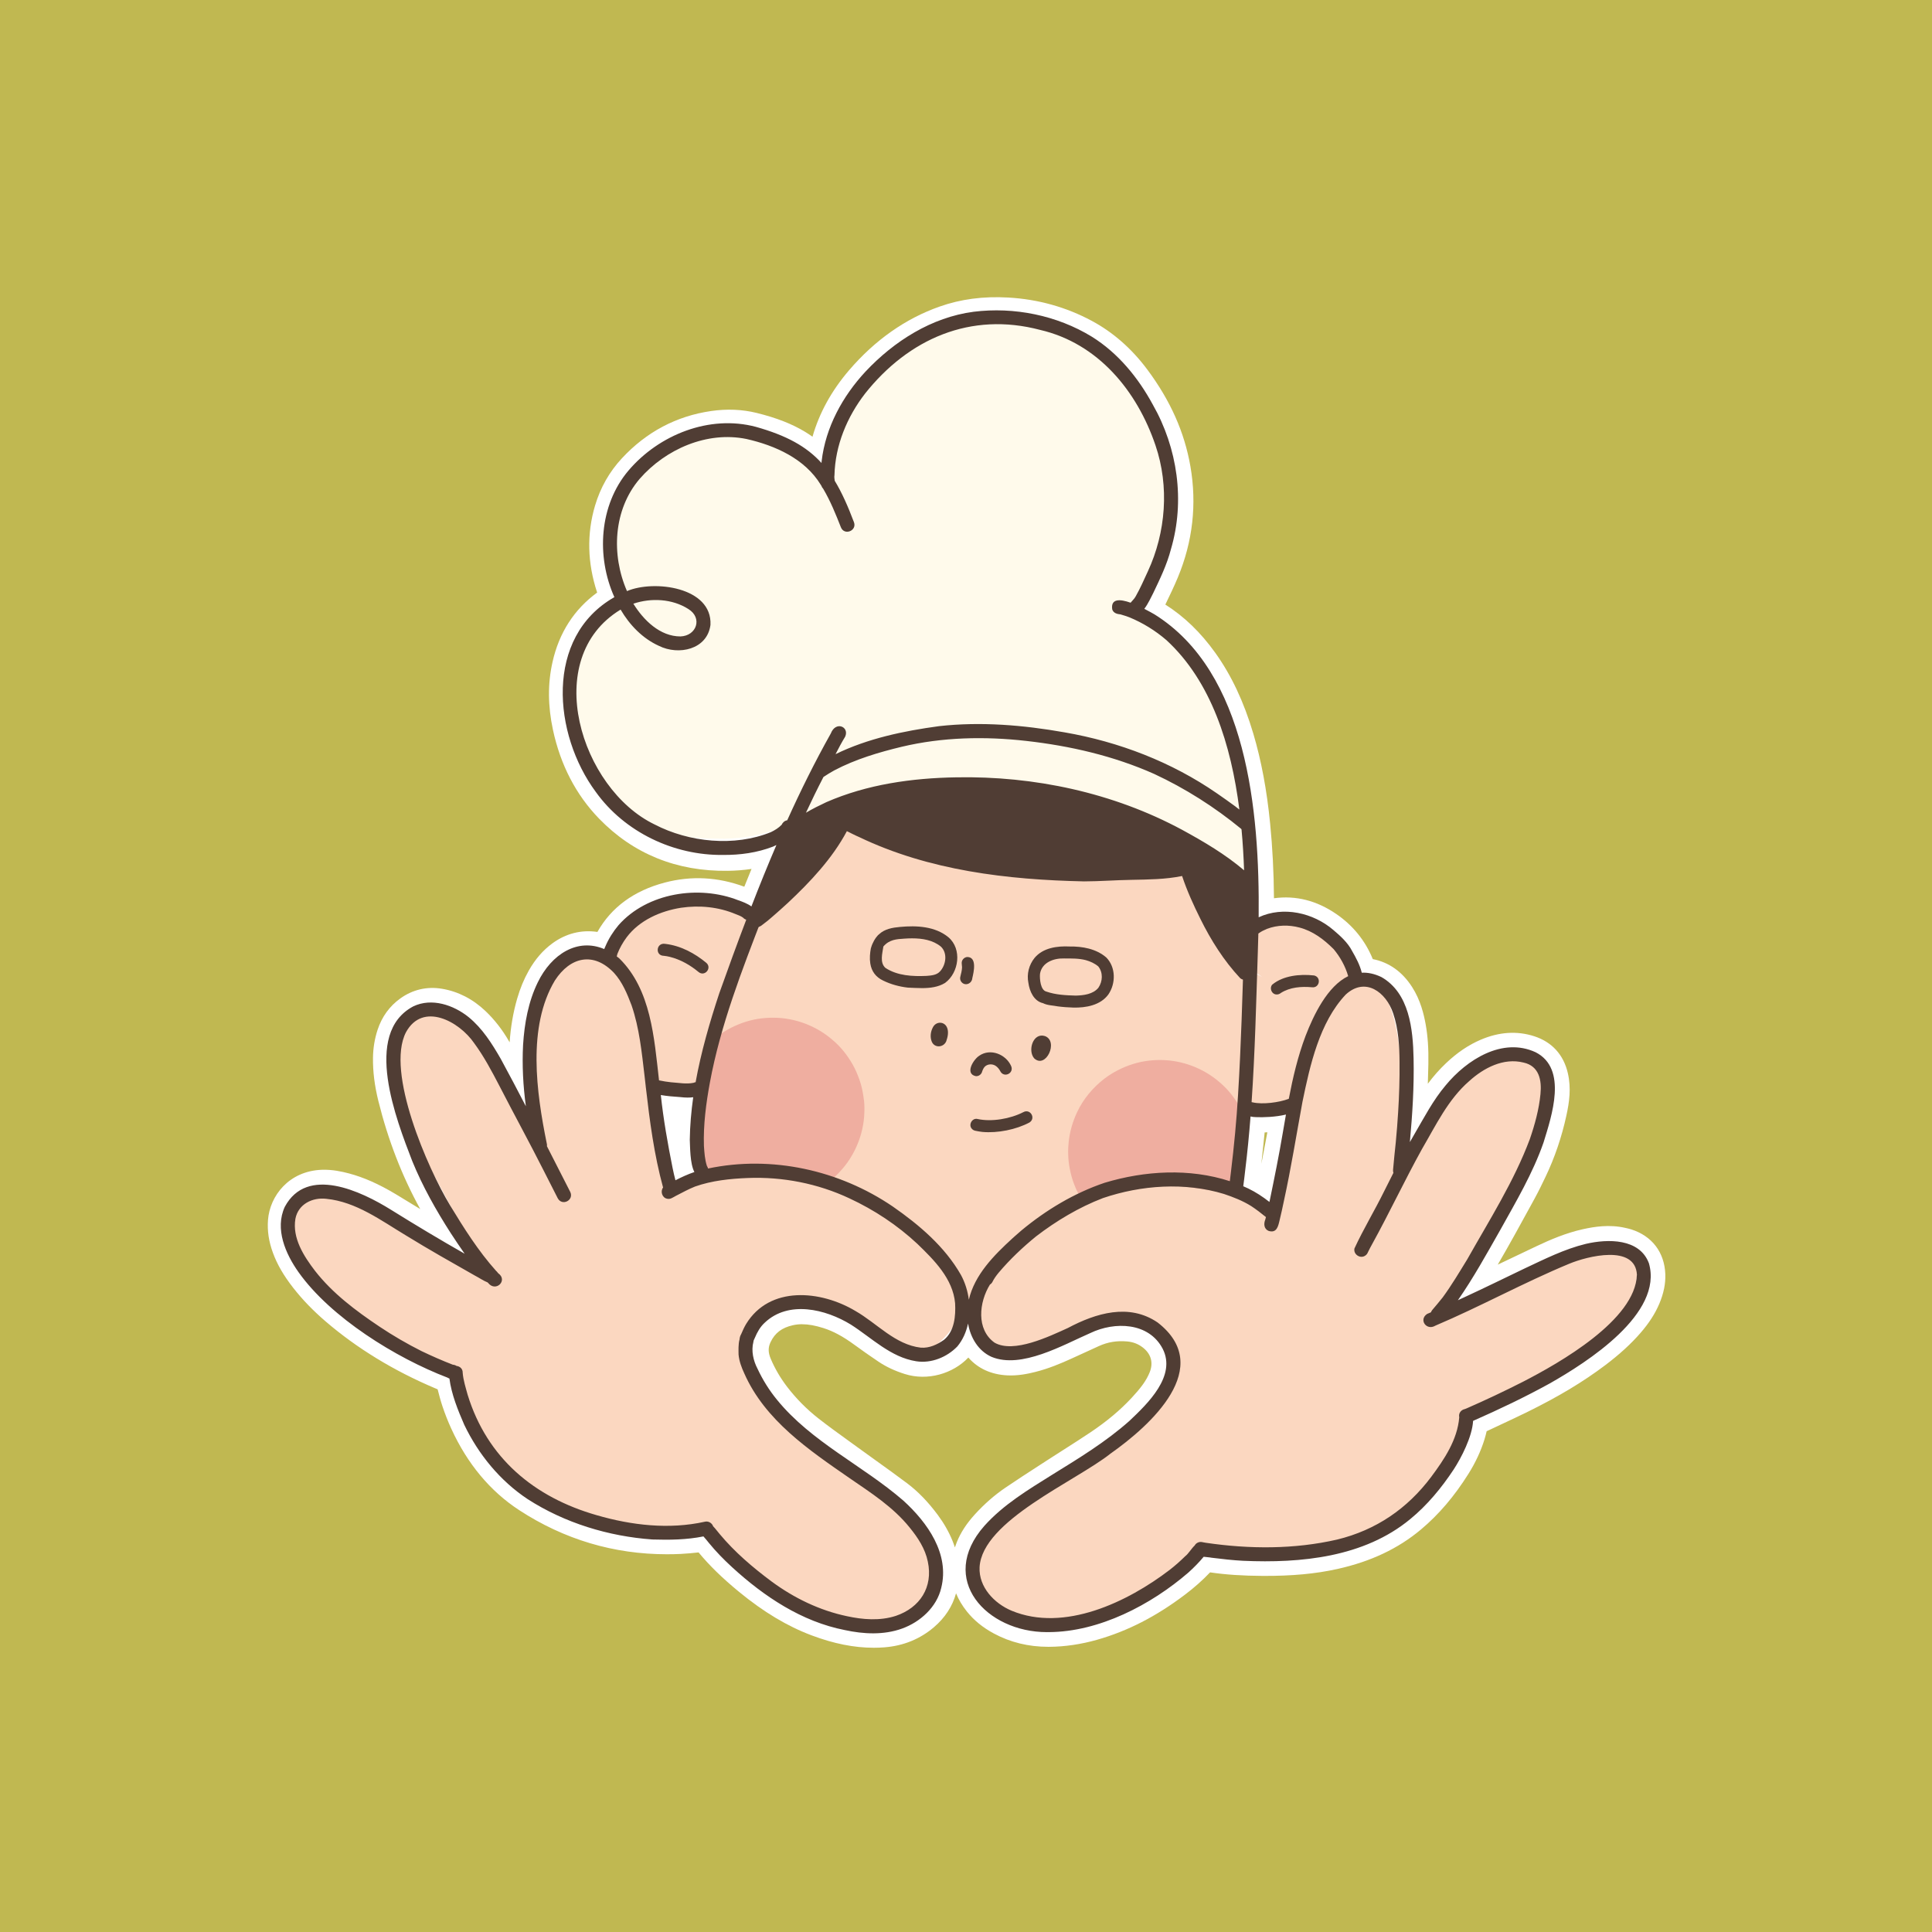
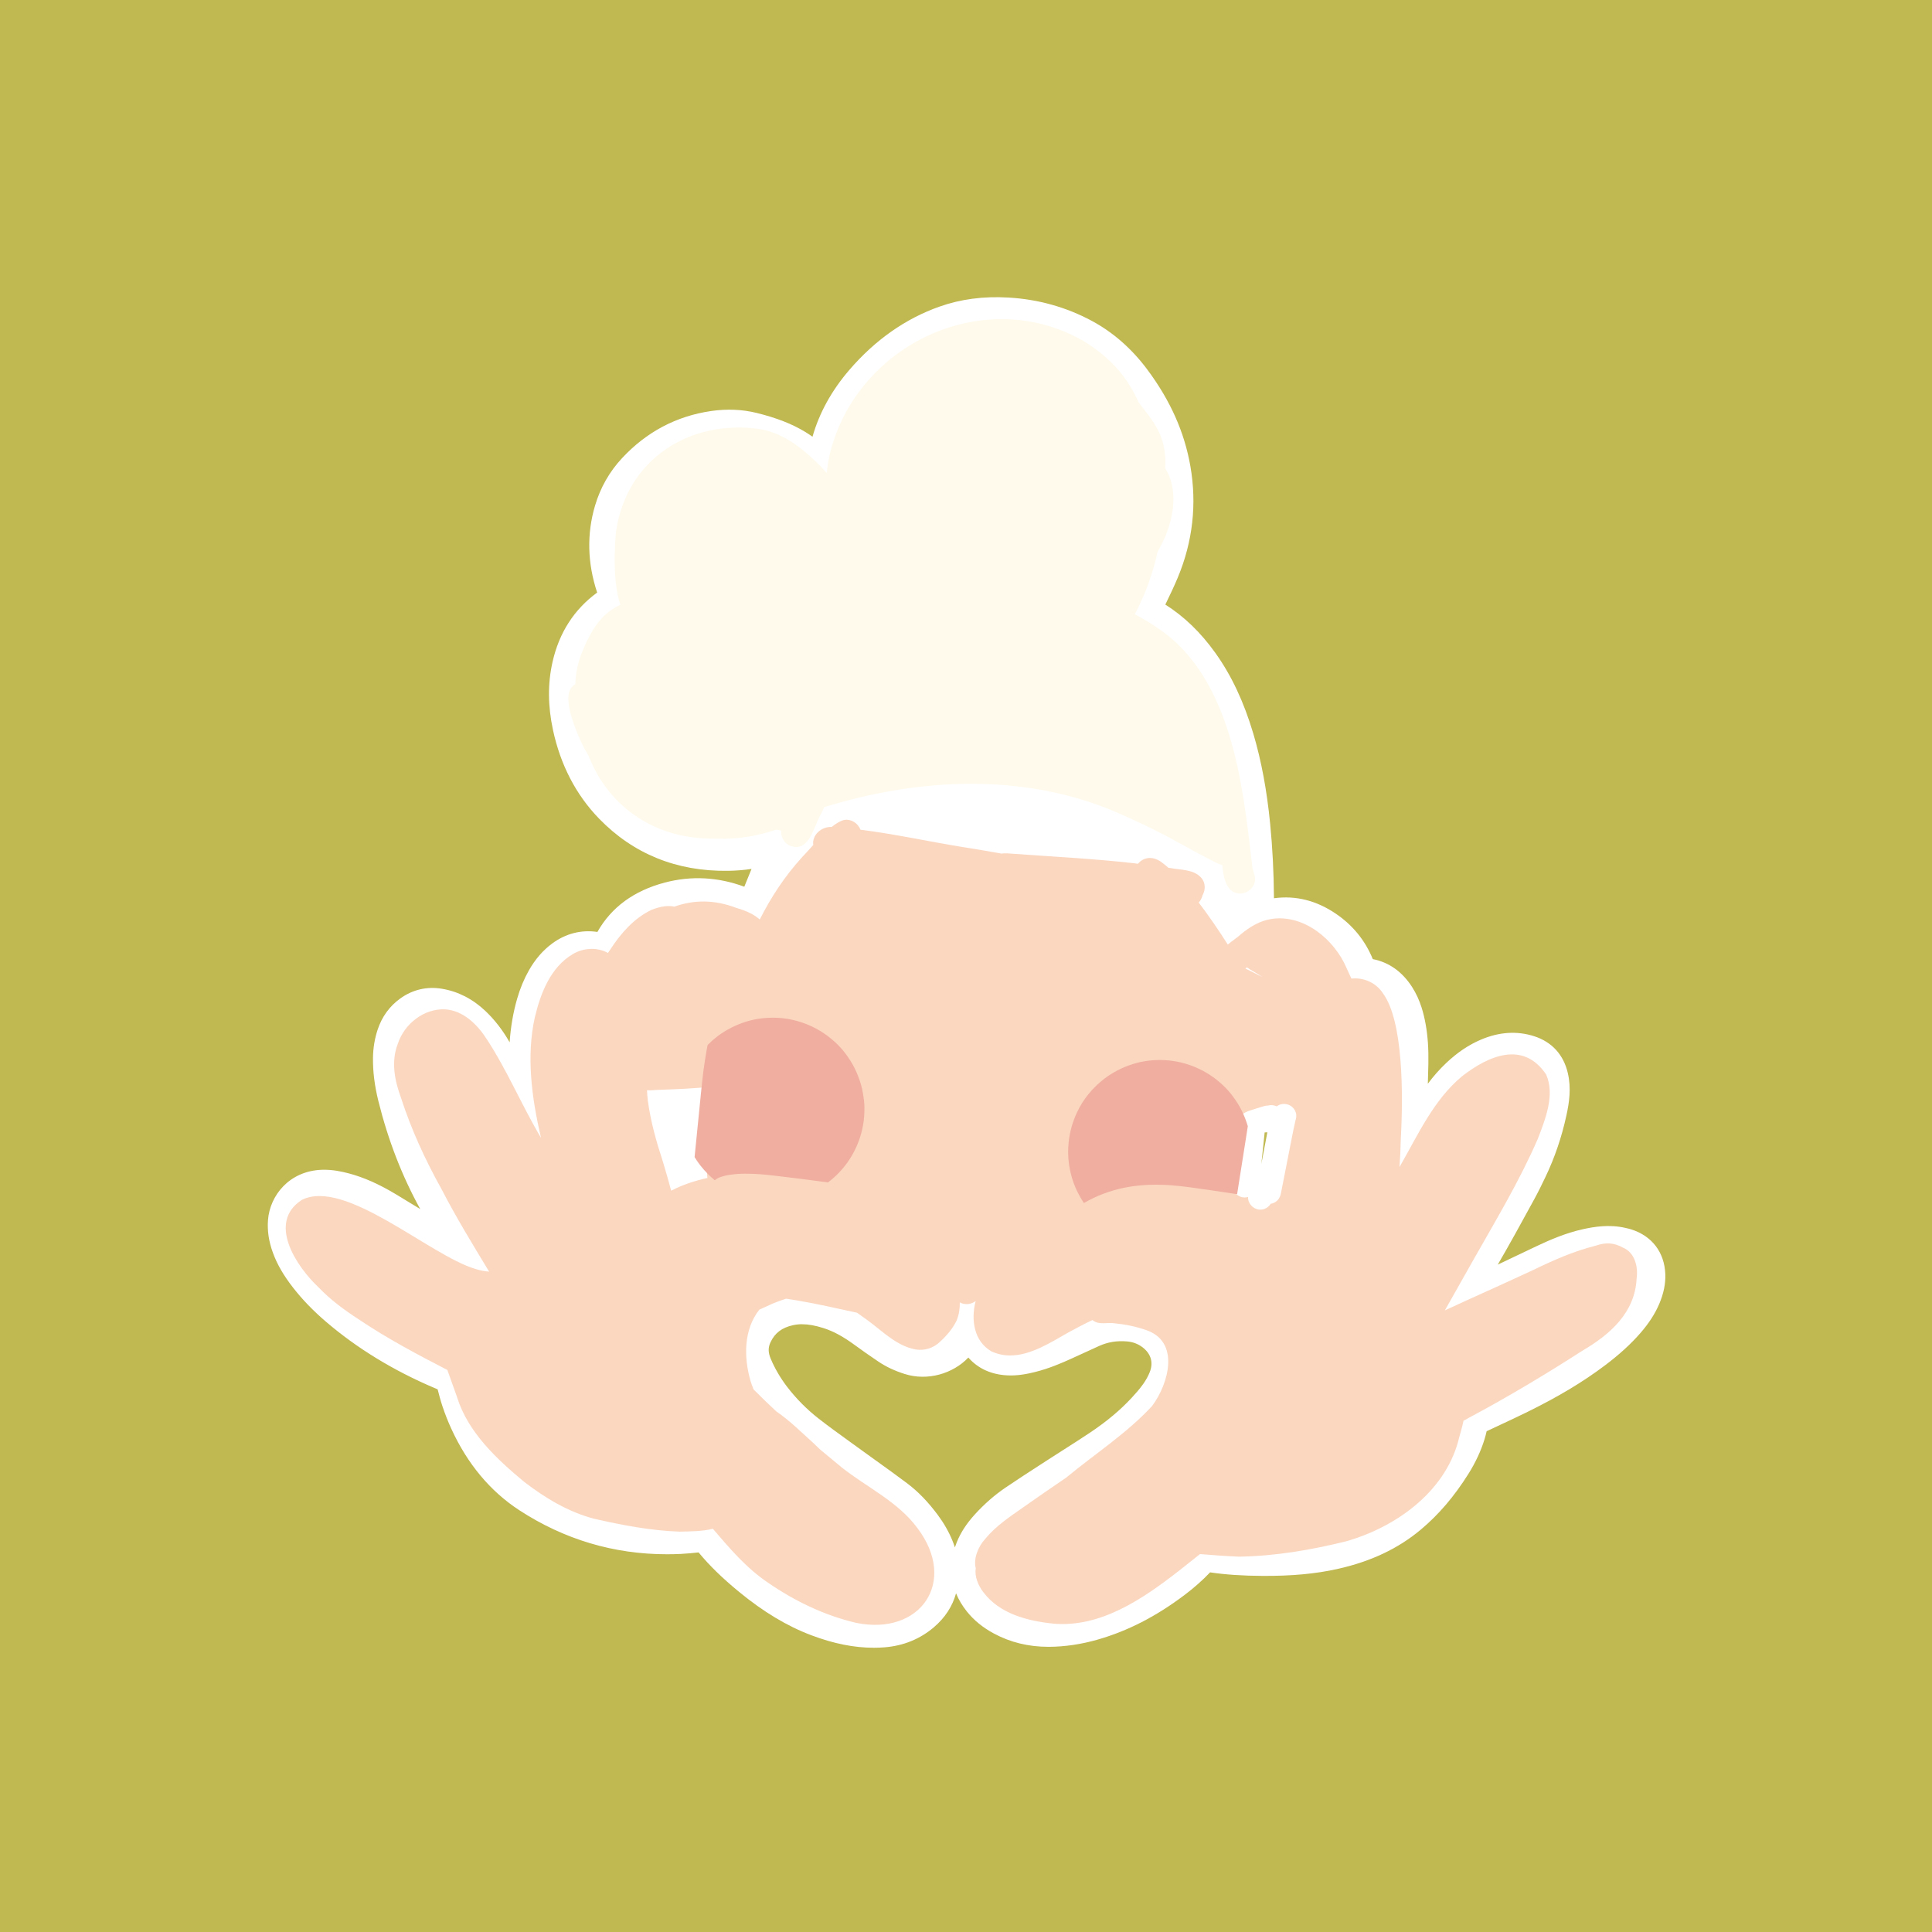
<svg xmlns="http://www.w3.org/2000/svg" id="Layer_1" data-name="Layer 1" viewBox="0 0 1080 1080">
  <defs>
    <style> .cls-1 { fill: none; } .cls-2 { clip-path: url(#clippath-1); } .cls-3 { clip-path: url(#clippath-3); } .cls-4 { clip-path: url(#clippath-4); } .cls-5 { clip-path: url(#clippath-2); } .cls-6 { clip-path: url(#clippath-6); } .cls-7 { clip-path: url(#clippath-5); } .cls-8 { fill: #fbd7c0; } .cls-9 { fill: #fff; } .cls-10 { fill: #503d34; } .cls-11 { fill: #f08e99; } .cls-12 { fill: #fffaeb; } .cls-13 { fill: #efaea0; } .cls-14 { fill: #c0b851; } .cls-15 { clip-path: url(#clippath); } </style>
    <clipPath id="clippath">
      <rect class="cls-1" x="314.41" y="158.9" width="388.34" height="342.47" />
    </clipPath>
    <clipPath id="clippath-1">
      <rect class="cls-1" x="149.05" y="457.53" width="766.88" height="457.07" />
    </clipPath>
    <clipPath id="clippath-2">
      <rect class="cls-1" x="388.15" y="568.51" width="309.51" height="104.17" />
    </clipPath>
    <clipPath id="clippath-3">
-       <rect class="cls-1" x="153.35" y="171.26" width="776.77" height="742.96" />
-     </clipPath>
+       </clipPath>
    <clipPath id="clippath-4">
      <rect class="cls-1" x="418.74" y="439.47" width="282.97" height="110.87" />
    </clipPath>
    <clipPath id="clippath-5">
      <rect class="cls-1" x="365.91" y="517.15" width="373.06" height="116.51" />
    </clipPath>
    <clipPath id="clippath-6">
      <rect class="cls-1" x="153.35" y="171.26" width="776.77" height="742.96" />
    </clipPath>
  </defs>
  <rect class="cls-14" width="1080" height="1080" />
  <g>
    <g>
      <path class="cls-9" d="M459.15,258.32c.45-.6.8-.86.84-1.15,2.45-17.11,9.97-31.87,21.11-44.84,12.83-14.94,28.18-26.43,46.93-33.04,11.4-4.02,23.15-5.27,35.18-4.58,15.28.87,29.69,4.81,43.18,12.05,11.35,6.1,20.64,14.6,28.3,24.87,11.27,15.13,19.27,31.73,22.53,50.49,3.44,19.82,1.17,38.95-6.51,57.43-2.99,7.2-6.58,14.15-10.03,21.5.56.4,1.22,1,1.99,1.42,12.12,6.71,21.83,16.07,29.86,27.25,9.33,13,15.55,27.48,20.08,42.74,4.73,15.93,7.47,32.23,9.1,48.75,1.55,15.77,2.18,31.56,2.11,47.4,0,1.1,0,2.2,0,3.72,1.39-.25,2.41-.34,3.39-.62,12.66-3.58,24.3-1.27,35.04,6.09,7.88,5.4,13.73,12.48,17.36,21.35.56,1.37,1.09,2.75,1.74,4.41.97.18,2.03.41,3.1.57,7.93,1.13,13.65,5.55,17.89,12.11,3.49,5.41,5.24,11.46,6.38,17.74,1.23,6.81,1.52,13.7,1.39,20.58-.21,10.97-.72,21.94-1.13,32.92-.1,2.58-.28,5.15-.43,7.7,1.59.25,1.89-.77,2.32-1.5,2.93-4.97,5.78-9.99,8.76-14.93,4.05-6.72,8.8-12.92,14.51-18.34,5.03-4.79,10.62-8.8,17.01-11.53,7.76-3.31,15.74-4.3,23.95-1.64,7.19,2.32,11.48,7.18,13.19,14.52,1.57,6.74.61,13.35-.81,19.91-2.45,11.31-6.1,22.24-11.12,32.68-1.85,3.86-3.71,7.72-5.76,11.47-10.53,19.27-20.98,38.58-32.91,57.04-.46.71-.8,1.51-1.67,3.19,2.77-1.18,4.6-1.89,6.37-2.73,13.44-6.39,26.84-12.85,40.3-19.2,7.74-3.66,15.64-6.96,24.04-8.83,6.59-1.46,13.21-2.28,19.92-.76.9.21,1.82.38,2.7.66,8.34,2.64,12.88,8.58,13.21,17.34.17,4.55-.96,8.85-2.71,13.01-2.19,5.2-5.39,9.76-9.07,14-5.51,6.37-11.82,11.86-18.52,16.91-13.13,9.9-27.34,18-42.05,25.24-7.01,3.45-14.11,6.7-21.18,10.03-1.68.79-3.38,1.55-5.18,2.37-.67,2.71-1.19,5.44-2.01,8.07-1.89,6.07-4.63,11.78-8,17.15-6.87,10.94-14.94,20.88-24.88,29.22-12.55,10.52-27.14,16.73-42.99,20.27-13.15,2.94-26.5,3.77-39.94,3.69-10.25-.06-20.46-.58-30.59-2.24-.72-.12-1.47-.02-2.43-.02-4.73,5.45-10.12,10.29-15.92,14.66-13.94,10.52-29.04,18.76-45.9,23.56-8.09,2.31-16.36,3.62-24.77,3.67-9.45.06-18.47-1.93-26.85-6.45-4.8-2.59-9.07-5.86-12.49-10.14-7.39-9.26-8.81-19.42-4.4-30.4,1.97-4.9,4.98-9.13,8.52-13.01,4.66-5.11,9.8-9.71,15.51-13.59,7.69-5.23,15.53-10.24,23.34-15.3,8.12-5.26,16.35-10.35,24.38-15.75,8.83-5.93,17.08-12.61,24.33-20.43,2.53-2.72,5-5.54,7.14-8.56,1.81-2.56,3.4-5.36,4.58-8.27,3.65-9,1.05-17.97-6.68-23.85-3.8-2.88-8.11-4.5-12.86-4.93-7-.64-13.73.39-20.14,3.32-5.24,2.4-10.48,4.8-15.73,7.19-5.93,2.7-11.96,5.15-18.29,6.75-4.34,1.1-8.72,1.91-13.24,1.69-9.21-.46-15.86-4.74-19.73-13.19-.69-1.5-1.31-3.03-1.98-4.59-1.62.3-1.5,1.7-1.77,2.53-3.66,11.15-18.2,19.13-31.73,14.86-4.47-1.41-8.71-3.29-12.59-5.89-4.48-3.01-8.9-6.1-13.25-9.29-6.04-4.43-12.41-8.2-19.59-10.48-7.01-2.23-14.13-3.41-21.44-1.78-8.26,1.84-14.55,6.24-18.29,14.1-2.6,5.48-2.29,10.82,0,16.19,2.63,6.19,6.02,11.96,10.11,17.31,5.57,7.29,12,13.77,19.21,19.4,7.33,5.72,14.94,11.08,22.47,16.56,9.03,6.57,18.18,12.97,27.1,19.68,5.97,4.5,11.01,10,15.48,16.02,2.9,3.9,5.34,8.08,7.17,12.58,2.96,7.26,3.74,14.75,2.06,22.44-1.45,6.61-4.99,11.98-10.09,16.33-6.58,5.62-14.29,8.6-22.88,9.29-12.88,1.03-25.18-1.69-37.14-6.18-14.09-5.29-26.54-13.39-38.11-22.89-8.22-6.75-15.97-13.97-22.64-22.3-.57-.72-1.25-1.36-1.91-2.07-4.66.42-9.27,1.01-13.89,1.23-30.9,1.45-59.42-6.27-85.26-23.13-15.82-10.32-27.05-24.84-34.9-41.96-1.78-3.88-3.35-7.88-4.7-11.94-1.34-4.04-2.29-8.22-3.52-12.73-1.61-.68-3.48-1.47-5.35-2.26-21.39-9.06-41.17-20.76-58.84-35.93-6.23-5.35-11.98-11.17-17.04-17.66-4.14-5.31-7.73-10.94-10.06-17.31-1.74-4.77-2.64-9.63-2.24-14.77.75-9.78,8.53-19.86,22.1-20.3,4.33-.14,8.51.67,12.66,1.77,8.53,2.27,16.36,6.13,23.88,10.63,8.47,5.06,16.83,10.29,25.28,15.37,5.24,3.15,10.57,6.17,15.82,9.23,1.29-1.2.18-1.87-.2-2.48-3.86-6.15-7.92-12.17-11.65-18.39-12.16-20.26-20.71-42-26.39-64.9-1.8-7.24-2.88-14.6-2.78-22.1.06-4.5.75-8.9,2.15-13.17,1.8-5.45,4.95-9.97,9.65-13.35,5.1-3.66,10.76-4.96,16.93-3.94,7.77,1.29,14.36,4.93,20.03,10.33,4.62,4.4,8.45,9.45,11.61,14.95,4.45,7.74,8.64,15.63,12.95,23.45.88,1.59,1.77,3.18,2.64,4.75,1.58-.47,1.1-1.55,1.06-2.34-.3-5.76-.86-11.52-.95-17.28-.18-11.59.93-23.05,4.17-34.23,1.4-4.84,3.25-9.51,5.73-13.9,2.78-4.91,6.27-9.23,10.85-12.6,6.55-4.81,13.77-6.27,21.67-4.34.88.21,1.76.43,2.82.68.57-.91,1.12-1.64,1.5-2.44,6.98-14.47,18.96-22.59,34.05-26.56,14.14-3.72,28.03-2.57,41.57,2.94,1.54.63,3.1,1.23,4.66,1.82.15.06.35-.02.86-.06,4.25-10.48,8.56-21.1,13.05-32.16-1.06.07-1.58,0-2.01.15-8.15,2.92-16.58,4.13-25.2,4.24-25.67.34-47.87-8.13-65.81-26.64-12.35-12.74-19.87-28.21-23.57-45.51-2.45-11.41-2.85-22.85-.27-34.34,3.38-15.04,11.19-27.01,24.11-35.56.62-.41,1.22-.85,1.83-1.28.15-.11.27-.25.71-.67-.44-1.37-.91-2.91-1.44-4.43-5.19-14.83-6.06-29.81-1.56-44.97,2.58-8.71,6.92-16.44,13.11-23.1,12.21-13.16,27.18-21.27,44.95-23.85,7.39-1.07,14.88-.9,22.2.91,8.7,2.14,17.17,5,24.87,9.67,3.8,2.3,7.22,5.21,10.82,7.85.84.61,1.67,1.23,2.51,1.84ZM709.1,671.06c.52-.47.75-.58.77-.72,2.84-14.79,5.67-29.57,8.45-44.37.12-.62-.23-1.34-.35-1.95-6.36.35-12.4.69-18.62,1.04-1.34,12.81-2.66,25.35-3.97,37.85,4.69,2.78,9.14,5.43,13.72,8.15ZM370.24,612.74c.65,5.08,1.04,9.31,1.76,13.49,1.74,10.05,3.63,20.08,5.51,30.11.19.99.77,1.91,1.25,3.06,2.73-1.13,5.12-2.09,7.49-3.11.66-.28,1.25-.74,2.15-1.29-1.45-4.84-2.13-9.78-1.97-14.77.21-6.49.61-12.97.9-19.46.1-2.16.85-4.34-.07-6.63-5.46-.45-10.78-.89-17.03-1.41Z" />
      <path class="cls-9" d="M488.35,921.1c-10.91,0-22.31-2.28-34.67-6.93-13.57-5.1-26.81-13.03-40.48-24.26-9.38-7.7-16.63-14.76-22.68-22.09h-.1c-3.22.34-6.55.68-9.94.84-2.57.12-5.12.18-7.66.18-29.73,0-57.48-8.28-82.59-24.66-16.18-10.56-28.95-25.86-37.94-45.49-1.88-4.11-3.58-8.41-5.03-12.79-1.02-3.06-1.82-6.17-2.6-9.17l-.02-.09-1.56-.66c-23.04-9.76-43.58-22.3-61.03-37.28-7.07-6.07-13.01-12.23-18.19-18.86-5.34-6.84-8.94-13.06-11.32-19.59-2.3-6.28-3.19-12.27-2.73-18.29,1.03-13.48,11.74-27.44,30.2-28.05,5.82-.19,11.12,1,15.09,2.05,8.27,2.2,16.54,5.86,26.03,11.53,4.61,2.76,9.25,5.6,13.74,8.35.01,0,.03.02.04.03-10.14-18.35-17.99-38.6-23.38-60.32-2.14-8.62-3.13-16.54-3.03-24.22.07-5.44.94-10.72,2.58-15.69,2.41-7.3,6.69-13.2,12.73-17.53,6.85-4.92,14.87-6.79,23.2-5.4,9.08,1.51,17.3,5.73,24.44,12.53,5.02,4.79,9.43,10.45,13.1,16.84.11.2.22.39.34.58.59-8.66,1.98-16.72,4.2-24.39,1.69-5.82,3.81-10.95,6.49-15.69,3.61-6.38,7.92-11.37,13.19-15.23,7.55-5.54,16.19-7.72,25.19-6.4,7.77-13.78,20.44-23.06,37.69-27.6,14.81-3.9,29.74-3.11,44.42,2.33l4.04-9.95c-4.23.65-8.64,1-13.29,1.06-28.59.38-52.8-9.44-71.95-29.19-12.88-13.29-21.55-29.98-25.76-49.59-2.88-13.46-2.97-25.87-.25-37.94,3.68-16.35,12.06-29.4,24.95-38.83-5.46-16.48-5.86-32.83-1.17-48.62,2.97-10,8.01-18.89,15-26.42,13.67-14.73,30.46-23.63,49.89-26.44,8.82-1.28,17.37-.92,25.42,1.06,11.1,2.74,19.75,6.12,27.21,10.64,1.41.85,2.74,1.76,4.03,2.68,3.78-13.29,10.66-25.78,20.53-37.27,14.45-16.82,31.44-28.76,50.5-35.49,11.89-4.19,24.46-5.85,38.45-5.05,16.64.95,32.34,5.34,46.67,13.04,11.91,6.4,22.35,15.57,31.05,27.26,12.88,17.3,20.75,34.98,24.06,54.07,3.67,21.15,1.31,42.04-7.03,62.09-2.14,5.14-4.58,10.19-6.94,15.07-.02.03-.03.07-.05.1,10.58,6.71,19.74,15.55,27.87,26.89,9.04,12.61,16.01,27.41,21.31,45.25,4.48,15.09,7.56,31.55,9.41,50.32,1.33,13.45,2.03,27.16,2.14,41.71,12.17-1.67,23.84,1.27,34.8,8.78,9.32,6.39,16.18,14.83,20.38,25.09.02.05.04.1.06.15,9.05,1.78,16.43,7,21.95,15.56,4.76,7.37,6.61,15.4,7.59,20.79,1.2,6.64,1.69,13.7,1.53,22.24-.07,3.69-.17,7.39-.3,11.08,3.14-4.21,6.5-8.01,10.15-11.48,6.22-5.91,12.6-10.22,19.5-13.16,10.22-4.36,20.25-5,29.83-1.91,9.9,3.2,16.39,10.32,18.78,20.61,1.97,8.47.79,16.34-.78,23.59-2.63,12.15-6.59,23.77-11.76,34.54-1.88,3.91-3.81,7.93-5.96,11.86l-1.74,3.19c-6.11,11.18-12.35,22.6-18.93,33.88,7.18-3.43,14.55-6.95,21.82-10.38,7.32-3.46,16.11-7.28,25.81-9.43,6.33-1.4,14.74-2.76,23.59-.75l.52.12c.84.19,1.8.4,2.85.73,11.65,3.69,18.6,12.81,19.07,25.02.2,5.31-.9,10.74-3.37,16.59-2.31,5.46-5.72,10.77-10.45,16.23-5.33,6.16-11.81,12.08-19.82,18.12-12.26,9.25-26.05,17.53-43.4,26.07-5.06,2.49-10.22,4.9-15.21,7.23-2.03.95-4.06,1.9-6.09,2.86-.51.24-1.01.47-1.53.71-.35,1.51-.74,3.05-1.23,4.64-2.02,6.48-5.02,12.92-8.91,19.12-7.92,12.62-16.62,22.82-26.6,31.19-12.72,10.67-27.95,17.87-46.55,22.03-12.3,2.75-25.59,3.97-41.81,3.9-11.33-.06-20.79-.69-29.51-1.98-4.18,4.42-8.9,8.6-14.33,12.69-15.85,11.96-31.76,20.12-48.66,24.94-9.1,2.6-18.19,3.94-27.02,3.99-.15,0-.3,0-.44,0-11.04,0-21.28-2.51-30.44-7.46-6.21-3.35-11.13-7.37-15.06-12.29-2.59-3.25-4.61-6.64-6.05-10.15-2.02,7.29-6.16,13.64-12.34,18.92-7.77,6.64-17.08,10.43-27.66,11.27-2.01.16-4.04.24-6.09.24ZM397.33,850.32l2.8,3.03c.18.19.35.37.53.55.51.53,1.15,1.19,1.78,1.98,5.53,6.92,12.33,13.61,21.41,21.06,12.23,10.04,23.92,17.08,35.74,21.52,12.49,4.69,23.14,6.49,33.52,5.67,7.08-.56,13-2.95,18.09-7.3,3.95-3.37,6.35-7.21,7.34-11.74,1.29-5.89.76-11.61-1.63-17.48-1.48-3.64-3.54-7.25-6.14-10.74-4.45-6-8.96-10.68-13.78-14.31-5.7-4.29-11.63-8.54-17.36-12.66-3.16-2.27-6.42-4.61-9.63-6.94-1.82-1.32-3.64-2.64-5.46-3.95-5.68-4.1-11.55-8.34-17.23-12.77-7.77-6.07-14.74-13.1-20.71-20.92-4.54-5.94-8.29-12.37-11.16-19.12-3.39-7.97-3.34-15.73.15-23.07,4.7-9.9,12.79-16.19,24.05-18.69,10.31-2.3,19.66.03,25.8,1.98,7.26,2.31,14.26,6.03,22.01,11.71,4.18,3.06,8.54,6.12,12.97,9.09,2.96,1.99,6.38,3.58,10.44,4.86,9.12,2.88,18.75-2.55,21.14-9.2,1.35-6.47,6.26-8.05,8.31-8.43l6.59-1.22,2.65,6.16c.22.51.43,1.02.65,1.52.43,1.02.83,1.98,1.25,2.89,2.51,5.5,6.26,7.98,12.51,8.29,3.7.19,7.52-.62,10.76-1.44,6.18-1.56,12-4.03,16.87-6.25,3.49-1.59,6.98-3.18,10.47-4.78l5.25-2.4c7.59-3.47,15.8-4.83,24.4-4.04,6.39.59,12.17,2.81,17.17,6.61,10.86,8.25,14.45,21.16,9.38,33.68-1.38,3.4-3.23,6.75-5.5,9.97-2.55,3.6-5.39,6.78-7.84,9.42-7.22,7.78-15.66,14.88-25.8,21.69-5.17,3.47-10.47,6.85-15.6,10.12-2.92,1.86-5.95,3.79-8.89,5.7-1.5.97-3.01,1.95-4.51,2.92-6.17,3.99-12.54,8.11-18.67,12.28-4.89,3.33-9.61,7.47-14.03,12.31-3.27,3.58-5.53,7.01-6.93,10.48-3.3,8.2-2.29,15.2,3.17,22.03,2.49,3.12,5.74,5.74,9.92,8,6.78,3.66,14.13,5.45,22.45,5.45.12,0,.24,0,.36,0,7.31-.04,14.89-1.17,22.52-3.35,14.87-4.24,28.98-11.5,43.15-22.19,5.76-4.35,10.55-8.75,14.63-13.46l2.51-2.9h3.83c.21,0,.4,0,.58-.02.8-.03,1.89-.07,3.2.14,8.5,1.39,17.81,2.07,29.29,2.13,14.93.07,27.02-1.03,38.06-3.49,15.91-3.55,28.81-9.61,39.42-18.51,8.61-7.22,16.19-16.14,23.16-27.25,3.12-4.98,5.51-10.09,7.1-15.19.47-1.51.85-3.16,1.25-4.91.2-.89.41-1.78.63-2.67l.97-3.94,3.69-1.69c.59-.27,1.16-.53,1.73-.79,1.15-.52,2.26-1.02,3.36-1.54,2.05-.97,4.1-1.92,6.15-2.88,4.91-2.3,10-4.67,14.91-7.09,16.38-8.06,29.31-15.82,40.71-24.41,7.15-5.39,12.63-10.38,17.23-15.7,3.61-4.17,6.05-7.91,7.68-11.78,1.51-3.59,2.17-6.58,2.06-9.42-.2-5.2-2.4-8.09-7.36-9.66-.33-.11-.85-.22-1.4-.34l-.63-.14c-4.43-1.01-9.28-.78-16.24.77-8.08,1.79-15.79,5.16-22.28,8.22-8.17,3.86-16.47,7.82-24.49,11.66-5.26,2.51-10.52,5.03-15.78,7.53-1.35.64-2.67,1.19-4.2,1.83-.75.31-1.57.65-2.49,1.05l-21.52,9.17,10.78-20.76c.29-.57.52-1.02.71-1.41.41-.83.81-1.62,1.35-2.47,11.1-17.18,21.14-35.56,30.85-53.33l1.74-3.19c1.94-3.55,3.69-7.19,5.54-11.05,4.62-9.62,8.15-19.99,10.5-30.86,1.33-6.16,1.99-11.28.83-16.24-1.07-4.59-3.27-7.04-7.59-8.44-5.69-1.84-11.6-1.39-18.08,1.37-5.03,2.15-9.78,5.38-14.53,9.89-4.88,4.64-9.17,10.07-13.1,16.59-1.75,2.9-3.5,5.91-5.19,8.82-1.16,2-2.32,4-3.5,5.99l-.03.06c-3.25,6.02-8.68,5.86-10.86,5.51l-7.48-1.19.42-7.57c.05-.82.1-1.65.15-2.47.11-1.75.21-3.41.27-5.07.11-2.85.22-5.71.33-8.56.32-7.95.64-16.16.79-24.2.14-7.4-.26-13.41-1.26-18.93-1.16-6.41-2.76-10.94-5.17-14.68-3.22-4.99-7.04-7.64-12.02-8.35-.96-.14-1.84-.31-2.62-.46-.28-.06-.56-.11-.83-.16l-4.58-.85-1.71-4.33c-.22-.55-.42-1.07-.61-1.57-.38-.97-.72-1.85-1.08-2.73-2.98-7.28-7.67-13.04-14.34-17.61-8.94-6.13-18.11-7.75-28.01-4.94-1.14.32-2.17.48-3.09.63-.34.05-.71.11-1.11.18l-9.87,1.77v-11.45c0-.86,0-1.6,0-2.34.08-16.44-.6-31.66-2.07-46.54-1.74-17.69-4.62-33.13-8.79-47.19-4.75-16.02-10.92-29.18-18.85-40.24-7.84-10.93-16.71-19.04-27.1-24.8-1.11-.62-1.98-1.3-2.56-1.74-.1-.08-.2-.16-.29-.22l-5.59-4.08,2.92-6.28c1.11-2.37,2.24-4.7,3.33-6.95,2.36-4.89,4.59-9.5,6.55-14.21,7.1-17.06,9.11-34.82,5.99-52.77-2.85-16.43-9.72-31.78-20.99-46.91-7.22-9.7-15.81-17.27-25.54-22.49-12.16-6.54-25.51-10.26-39.68-11.07-11.72-.67-22.16.68-31.91,4.12-16.48,5.82-30.66,15.82-43.35,30.6-10.79,12.56-17.06,25.82-19.16,40.56-.38,2.64-1.83,4.31-2.37,4.93l-.08.09-4.96,6.63-9.21-6.77c-1.19-.88-2.35-1.77-3.47-2.63-2.32-1.78-4.51-3.47-6.73-4.81-5.97-3.61-13.12-6.38-22.53-8.7-5.94-1.46-12.33-1.72-18.99-.75-15.55,2.26-29,9.4-40,21.25-5.21,5.62-8.99,12.27-11.21,19.78-3.86,13-3.39,26.03,1.44,39.81.41,1.17.78,2.33,1.1,3.35.14.43.27.85.4,1.26l1.64,5.05-3.86,3.65c-.12.12-.21.2-.28.27-.27.27-.69.67-1.3,1.11l-.14.1c-.61.44-1.24.89-1.95,1.36-10.84,7.17-17.56,17.12-20.55,30.4-2.17,9.65-2.08,19.71.29,30.74,3.54,16.49,10.73,30.43,21.39,41.43,16.02,16.53,35.54,24.41,59.67,24.09,8.39-.11,15.74-1.34,22.48-3.75,1.57-.56,2.91-.59,3.71-.6.16,0,.35,0,.58-.02l13.36-.88-20.03,49.37-5.15.42c-.67.09-2.43.34-4.54-.46-1.54-.59-3.18-1.21-4.84-1.89-12.19-4.96-24.05-5.81-36.27-2.6-13.85,3.64-23.22,10.87-28.63,22.08-.5,1.04-1.06,1.89-1.51,2.56-.14.21-.28.43-.43.66l-3.2,5.15-8.73-2.11c-5.47-1.34-10.15-.4-14.71,2.95-3.31,2.43-6.1,5.69-8.51,9.96-2.03,3.59-3.66,7.55-4.98,12.11-2.77,9.56-4.03,19.95-3.84,31.76.05,3.46.29,6.92.54,10.59.14,2.01.28,4.09.39,6.16.84,6.35-3.26,9.91-7.03,11.04l-6.45,1.92-4.12-7.38c-.61-1.09-1.22-2.18-1.82-3.28-1.32-2.4-2.63-4.81-3.95-7.22-2.89-5.31-5.89-10.81-8.93-16.1-2.87-4.99-6.27-9.38-10.13-13.05-4.73-4.51-9.84-7.17-15.62-8.13-3.99-.67-7.38.12-10.66,2.48-3.13,2.25-5.28,5.25-6.58,9.16-1.1,3.34-1.68,6.92-1.73,10.65-.08,6.23.75,12.76,2.54,19.97,5.66,22.85,14.22,43.91,25.44,62.6,2.23,3.71,4.65,7.47,7,11.11,1.43,2.21,2.9,4.5,4.34,6.79,3.95,4.92,2.29,10.39-.96,13.43l-4.56,4.26-5.39-3.14c-1.62-.94-3.25-1.88-4.87-2.82-3.62-2.09-7.37-4.25-11.05-6.47-3.91-2.35-7.86-4.77-11.68-7.11-4.45-2.73-9.05-5.54-13.58-8.25-8.12-4.85-15.02-7.94-21.74-9.72-4.3-1.14-7.36-1.59-10.23-1.5-8.98.29-13.56,6.71-14.01,12.55-.27,3.58.3,7.26,1.76,11.24,1.77,4.83,4.56,9.6,8.79,15.02,4.48,5.74,9.68,11.12,15.89,16.45,16.36,14.05,34.89,25.35,56.64,34.57l9.11,3.85,1.07,3.94c.39,1.43.75,2.84,1.11,4.21.74,2.86,1.44,5.56,2.27,8.08,1.26,3.8,2.73,7.53,4.36,11.09,7.65,16.7,18.37,29.63,31.85,38.43,24.24,15.81,51.25,23.14,80.28,21.77,2.93-.14,5.89-.44,9.02-.76,1.5-.15,3-.31,4.51-.44l4.11-.37ZM448.45,740.24c-1.8,0-3.52.19-5.19.56-6.2,1.38-10.06,4.31-12.53,9.51-1.41,2.98-1.37,5.76.14,9.31,2.32,5.46,5.37,10.68,9.05,15.5,5.1,6.68,11.06,12.69,17.7,17.88,5.43,4.24,11.17,8.38,16.73,12.4,1.84,1.33,3.68,2.66,5.51,3.99,3.16,2.3,6.4,4.63,9.54,6.88,5.81,4.17,11.82,8.48,17.67,12.88,6.13,4.61,11.74,10.41,17.17,17.72,3.43,4.62,6.19,9.47,8.2,14.42.5,1.23.95,2.47,1.35,3.72.32-.98.67-1.95,1.07-2.93,2.16-5.37,5.47-10.45,10.11-15.54,5.3-5.81,11.02-10.81,16.99-14.87,6.3-4.28,12.75-8.46,19-12.5,1.5-.97,2.99-1.94,4.49-2.91,3-1.95,6.05-3.89,9-5.77,5.04-3.21,10.26-6.54,15.27-9.9,9.05-6.08,16.53-12.35,22.85-19.16,2.07-2.24,4.46-4.9,6.45-7.71,1.53-2.16,2.76-4.37,3.65-6.57,2.19-5.42.78-10.4-3.98-14.01-2.49-1.89-5.29-2.96-8.54-3.26-5.73-.53-10.92.32-15.89,2.59l-5.24,2.4c-3.5,1.6-7,3.21-10.51,4.8-5.23,2.38-12.19,5.35-19.71,7.24-4.19,1.06-9.76,2.23-15.71,1.93-9.06-.46-16.44-3.86-21.77-9.96-8.63,9.05-22.78,13.22-35.53,9.2-5.61-1.77-10.43-4.03-14.74-6.93-4.62-3.1-9.17-6.29-13.54-9.49-6.24-4.57-11.7-7.51-17.17-9.25-4.55-1.44-8.39-2.15-11.89-2.15ZM434.76,482.05s0,0-.01,0c0,0,0,0,.01,0ZM710.14,681.44l-23.67-14.06,5.28-50.31,33.05-1.84,1.38,6.98c.28.93.86,2.87.4,5.3-2.8,14.91-5.71,30.11-8.45,44.41-.39,2.06-1.49,3.83-3.26,5.26-.03.02-.07.05-.12.1l-4.59,4.16ZM706.95,633.05l-1.84,17.55c1.11-5.84,2.24-11.74,3.35-17.64l-1.51.08ZM374.26,670.34l-3.23-7.69c-.1-.24-.21-.46-.32-.68-.47-.98-1.12-2.32-1.45-4.07-1.85-9.84-3.76-20.02-5.53-30.23-.53-3.04-.88-6.05-1.26-9.23-.17-1.47-.35-3-.56-4.63l-1.32-10.29,32.5,2.69,1.94,4.77c1.51,3.7,1.07,7.06.81,9.06-.05.42-.11.86-.12,1.11-.11,2.35-.23,4.69-.35,7.04-.21,4.05-.42,8.23-.55,12.31-.13,4,.41,8.07,1.62,12.09l1.86,6.23-5.56,3.36c-.23.14-.43.27-.61.39-.66.43-1.48.96-2.57,1.43-1.76.76-3.52,1.48-5.39,2.24-.72.29-1.45.6-2.22.91l-7.71,3.18ZM379.34,616.65h0,0Z" />
    </g>
    <g>
      <g class="cls-15">
        <path class="cls-12" d="M699.96,483.71c.14,3.44,2.64,6.64,1.21,10.1-1.54,5-8.13,7.42-12.41,4.3-3.93-2.77-4.93-8.72-5.5-14.48-2.84-.91-5.52-2.44-8.15-3.77-6.01-3.16-10.33-5.56-15.97-8.66-12.84-7.09-26.05-13.44-39.6-19.04-48.94-19.46-103.72-17.06-153.56-2.53-1.7.53-3.45.97-5.17,1.47-.62,1.29-1.23,2.59-1.84,3.89-4.16,6.86-6.45,21.99-17.45,17.73-3.81-1.74-5.74-6.29-4.36-10.21-11.71,4.61-24.34,6.8-37.04,6.29-46.68.78-73.22-33.51-75.62-66.82-4.05-12.14-4-25.7.95-37.5,3.37-8.34,7.6-16.74,14.79-22.43,2.06-1.55,4.27-2.87,6.58-3.99-4.43-12.43-3.23-34.05-2.37-41.32,5.94-40.04,41.16-62.47,80.17-56.9,12.44,2.05,22.89,9.84,31.7,18.47,2.08,1.92,4.02,3.97,5.83,6.11.4-3.92,1.03-7.82,1.98-11.65,15.56-60.68,86.21-93.72,141.43-62.23,16.07,9.91,24.84,20.78,31.04,34.57.6.71,1.13,1.42,1.59,2.09,6.2,7.66,11.42,14.79,12.74,24.54.58,3.35.65,6.7.41,10.04,7.34,11.5,4.89,26.84-.26,38.87-1.22,2.72-2.6,5.35-4.04,7.96-1.2,5.61-2.78,11.15-4.73,16.58-2.11,6.3-4.92,12.31-7.95,18.21,4.76,2.45,9.33,5.27,13.72,8.34,20.2,13.68,32,36.14,39,58.94,7.3,23.73,9.98,48.46,12.89,73.02Z" />
        <path class="cls-12" d="M439.17,466.17c-.33-.46-.6-.95-.82-1.44-12.21-3.06-24.56-5.5-36.95-7.67-4.43-.77-7.51-5.09-6.75-9.53.76-4.43,5.09-7.51,9.53-6.75,14.89,2.76,30.05,5.14,44.43,9.95,15.26,6.5,1.19,27.09-9.44,15.44Z" />
        <path class="cls-12" d="M432.53,463.71c-3.96-1.34-8.09-2.1-11.93-3.05l.16.04c.06.01.12.03.18.04-34.98-7.3-53.29-20.63-76.5-47.25,1.76,10.44-13.64,13.56-16.16,3.34-1.04-9.13-5.79-22.46,3.89-28.36,11.19-5.5,18.47,7.76,25.05,14.57,6.93,8.18,14.69,15.55,22.92,22.41,14.64,12.61,34.06,16.86,52.43,21.05,12.87,1.09,12.94,17.97-.05,17.2Z" />
        <path class="cls-12" d="M341.44,439.37c-5.36-1.41-11.32-15.92-14.81-21-3.62-7.19-12.08-26.09-7.69-33.25,3.57-6.09,13.63-4.36,14.99,2.56.2,2.72.46,5.37,1.39,7.96,2.28,8.32,6.09,16,10.68,23.27,2.22,4.82,7.62,9.34,5.8,15.07-1.25,4.25-6.16,6.81-10.35,5.39Z" />
      </g>
      <g class="cls-2">
        <path class="cls-8" d="M907.2,697.41c6.72,2.76,8.59,10.71,7.68,17.29-.91,19.06-14.8,31.25-30.19,40.28-20.62,13.25-41.64,25.86-63.25,37.4-1.11.61-2.23,1.23-3.34,1.84-.78,4.1-2.22,8.22-2.94,11.41-7.89,28.89-35.28,48.19-62.72,55.99-19.56,4.84-39.74,8.27-59.92,8.56-7.25-.31-14.55-.82-21.71-1.44-4.05,3.22-8.1,6.43-12.16,9.64-19.92,15.47-43.28,31.41-69.45,29.28-14.58-1.46-30.39-5.41-39.6-17.73-2.73-3.57-4.92-8.69-4.14-13.24-1.44-5.33,1.42-12.31,5.26-16.41,5.85-7.17,13.67-12.36,21.18-17.62,7.99-5.6,16-11.19,24.09-16.65,16-13.24,33.84-24.71,47.99-40,9.38-12.51,15.91-36.23-3.57-42.59-5.48-1.89-11.15-3.06-16.91-3.63-4.27-.78-9.3,1.16-12.79-1.87-4.52,2.11-8.94,4.46-13.32,6.84-9.85,5.57-21.15,12.95-32.68,12.95-3.46,0-6.95-.66-10.42-2.24-9.74-5.55-11.67-17.42-8.91-28.13-1.63,1.13-3.49,1.78-5.43,1.64-1.26-.03-2.41-.38-3.42-.94.09,3.47-.45,6.89-1.77,10.15-2.17,4.49-5.54,8.43-9.2,11.79-3.63,3.56-8.71,5.22-13.74,4.37-10.65-1.95-18.46-10.2-26.89-16.34-1.94-1.41-3.89-2.81-5.84-4.19-11.06-2.35-22.08-4.96-33.24-6.82-2.12-.35-4.25-.69-6.38-1.03-2.52.78-5.01,1.7-7.45,2.7-2.53,1.12-5.04,2.26-7.55,3.44-8.8,11.19-8.72,26.54-4.97,39.69.52,1.67,1.12,3.32,1.78,4.94.26.26.52.52.79.76,3.89,3.94,7.89,7.77,11.95,11.53,7.51,5.12,14.12,11.77,20.82,17.77,1.21,1.17,2.42,2.33,3.63,3.5,4.07,3.39,8.16,6.77,12.24,10.14,14.17,11.16,31.37,19.05,42.24,33.9,22.47,29.78,1.72,60.13-34.23,52.87-17.73-4.12-34.53-12.22-49.48-22.54-12.03-8.1-21.38-19.13-30.74-30.07-6.01,1.46-12.48,1.47-18.63,1.59-16.17-.54-32.21-3.66-47.95-7.25-14.35-3.8-27.28-11.62-38.96-20.61-15.48-12.88-31.43-27.74-37.53-47.49-1.8-5-3.58-10.01-5.35-15.01-16.99-8.78-33.9-17.74-49.76-28.44-7.95-5.18-15.63-10.84-22.22-17.72-12.36-11.6-28.91-36.26-9.4-48.91,24.23-12.25,71.54,31.03,97.06,38.59,2.49.8,5.05,1.32,7.66,1.49-9.18-15.15-18.43-30.27-26.56-46.02-9.09-16.28-16.92-33.27-22.67-51.03-3.56-9.63-5.7-20.35-1.84-30.23,3.62-11.17,14.59-19.91,26.55-19.33,10.02.68,17.83,8.37,23.01,16.39,11.55,17.51,19.77,37.39,30.54,55.48-5.36-22.67-8.25-45.93-3.5-67.33,3.2-13.51,8.79-28.1,21.33-35.48,5.96-3.5,13.6-3.9,19.56-.59.46-.66.9-1.31,1.32-1.94,5.79-8.92,13.17-17.41,22.9-22.09,5.41-2.19,9.68-2.57,12.89-1.85,10.86-3.88,22.42-4.01,34.74.73,6.09,1.7,10.28,3.98,13.01,6.46,6.22-12.33,13.8-23.93,23.22-34.34,1.8-1.86,4.11-4.51,6.68-7.31-.78-5.58,4.6-10.37,10.31-10.09,2.47-1.97,4.85-3.43,6.97-3.92,4-.68,7.77,1.89,9.12,5.46,19.06,2.38,37.9,6.57,56.85,9.64,7.33,1.14,14.65,2.4,21.97,3.7,2.07-.35,4.3-.03,6.41.1,22.51,1.64,45.07,2.75,67.5,5.28.8.1,1.6.2,2.39.31,2.82-3.42,8.11-4.93,13.72-.46,1.14.84,2.23,1.75,3.29,2.7.38.05.76.1,1.13.16,5.91,1.14,13.16.63,17.38,5.61,2.37,2.85,2.22,6.65.59,9.58-.36,1.49-1.06,2.91-2.14,4.1,5.77,7.57,11.14,15.46,16.25,23.48,2.25-1.99,5.03-3.63,7.09-5.58,5.07-4.23,10.87-7.82,17.52-8.76,18.15-2.64,35.05,11.72,41.73,27.36.85,1.98,1.85,3.98,2.78,6.01,6.71-.75,13.73,2.22,17.61,8.23,11.31,15.32,11.4,56.06,9.96,81.78-.1,5.12-.33,10.24-.71,15.35,10.38-18.09,19.11-37.69,35.13-50.9,14.81-11.46,34.07-19.82,46.84-.87,5.07,11.46-.48,25.1-4.68,36.07-10.28,23.62-23.47,45.47-36.04,67.67-5.33,9.36-10.61,18.75-15.89,28.14,4.11-1.93,8.24-3.83,12.39-5.69,12.3-5.58,24.63-11.1,36.87-16.82,11.32-5.52,22.89-10.62,35.15-13.69,5.4-1.86,10.04-1.74,15.1,1.1ZM724.01,626.82c.66-1.64.87-3.33.29-5.05-.58-1.73-1.85-3.18-3.49-3.98-1.6-.78-3.49-.91-5.18-.35-.67.23-1.34.57-1.95,1.01-1.51-.71-3.27-.89-4.88-.44-.77,0-1.54.12-2.31.35-1.69.5-3.37,1.02-5.04,1.56-.9.29-1.79.58-2.69.87-.43.15-.87.3-1.3.47-.81.31-1.5.68-2.24,1.13-.8.49-1.37,1.24-1.91,1.98-1.34,1.82-1.37,4.21-.59,6.24-.04.24-.06.49-.08.73,0,.02,0,.04,0,.06l-.03.24s0-.09,0-.13c0,.09,0,.18-.01.27-.41,3.81-1,7.6-1.47,11.41-.79,6.08-1.5,12.17-2.11,18.28-.18,1.84.12,3.58,1.23,5.1,1.07,1.46,2.69,2.45,4.48,2.74.35.05.7.08,1.05.08.64,0,1.28-.09,1.9-.27-.18,3.52,2.68,6.68,6.16,7.04.23.02.47.03.7.03,2.43,0,4.56-1.3,5.79-3.27,1.03-.16,2.02-.56,2.88-1.17,1.52-1.08,2.46-2.68,2.8-4.49,1.87-9.75,3.85-19.47,5.73-29.22.01-.06.03-.13.04-.19.08-.38.15-.77.23-1.15-.02.07-.03.14-.05.21.38-1.85.74-3.7,1.11-5.55.01-.05.02-.09.03-.14v-.06c.05-.15.08-.31.11-.46.28-1.34.57-2.68.89-4.01.05-.18.11-.37.18-.54-.09.22-.18.44-.27.66ZM705.66,546.16c-2.69-1.95-5.86-3.44-8.61-5.38-.29.23-.58.45-.87.67,3.48,1.57,6.8,3.41,9.49,4.71ZM396.08,636.24c.36-9.83,1.04-19.36,2.14-28.86-10.28,1.16-20.63,1.52-30.97,1.89-1.83.16-3.74.29-5.57.19.11,1.92.23,3.84.46,5.74,1.6,11.95,4.79,23.04,8.46,34.29,1.67,5.43,3.13,10.77,4.6,16.12,6.38-3.35,13.22-5.58,20.24-7.11-.56-3.76.51-8.08.26-11.76.12-3.85.23-7.66.37-10.49Z" />
      </g>
      <g class="cls-5">
-         <path class="cls-11" d="M395.36,585.31s0,.04-.01.06c0,.05-.02.09-.03.14.01-.07.03-.13.04-.2Z" />
+         <path class="cls-11" d="M395.36,585.31s0,.04-.01.06c0,.05-.02.09-.03.14.01-.07.03-.13.04-.2" />
        <path class="cls-11" d="M391.73,612.32c0,.06-.01.11-.02.17,0-.06.01-.11.02-.17Z" />
        <path class="cls-13" d="M482.96,614.91c.37,3.1.31,6.26.09,9.38-.22,3.05-.78,6.09-1.57,9.04-1.54,5.79-4.1,11.23-7.52,16.15-1.54,2.23-3.3,4.28-5.16,6.25-1.84,1.93-3.86,3.64-5.96,5.25h0c-9.57-1.34-19.16-2.52-28.76-3.64-5.75-.69-11.49-1.28-17.29-1.24-1.5,0-3.02,0-4.51.14-1.65.15-3.27.33-4.91.57-1.42.21-2.84.58-4.2,1.03-.78.26-1.57.56-2.29.97-.48.27-.91.59-1.29.97-1.37-1.12-2.68-2.31-3.92-3.56-1.49-1.51-2.89-3.08-4.05-4.59-.06-.07-.11-.14-.17-.21-.06-.07-.11-.14-.16-.21-.12-.15-.23-.31-.34-.46-.06-.07-.11-.14-.17-.21-.9-1.2-1.73-2.45-2.5-3.73,1.08-11.12,2.22-22.23,3.33-33.36.03-.27.05-.54.08-.81,0,0,0-.02,0-.03h0s0-.04,0-.06c0-.01,0-.02,0-.03,0-.06.01-.11.02-.17.49-4.67.95-9.34,1.54-14,0-.07.02-.13.03-.2.5-3.73,1.11-7.44,1.74-11.16.09-.47.18-.95.27-1.42,0-.02,0-.03,0-.04.01-.05.02-.09.03-.14,0-.02,0-.04.01-.06,0,0,0,0,0-.01,0,0,0-.01,0-.02,0-.03.01-.05.02-.08,0-.05.02-.1.03-.14.07-.32.13-.65.2-.97,1.74-1.75,3.59-3.37,5.55-4.87,4.76-3.59,10.11-6.28,15.79-8.08,5.72-1.81,11.81-2.48,17.79-2.19,5.96.3,11.86,1.7,17.34,4.03,2.78,1.18,5.45,2.61,7.97,4.26,2.5,1.63,4.82,3.51,7.02,5.52,2.23,2.05,4.3,4.39,6.08,6.84,1.75,2.42,3.35,4.94,4.67,7.62,1.36,2.77,2.48,5.63,3.36,8.58.89,2.98,1.41,6.03,1.77,9.11Z" />
        <path class="cls-13" d="M697.5,629.5s.01.03.02.05c-.11.71-.21,1.41-.31,2.12-.45,2.81-.9,5.62-1.32,8.43-.58,3.52-1.11,7.05-1.67,10.57-.89,5.62-1.77,11.25-2.66,16.87-1.07-.16-2.14-.32-3.21-.48-.23-.03-.45-.07-.68-.1-.08-.01-.16-.02-.24-.04-7.8-1.17-15.6-2.34-23.43-3.38-3.02-.42-6.07-.67-9.11-.95-2.88-.26-5.77-.29-8.66-.33-2.87-.03-5.73.11-8.59.36-1.41.12-2.8.28-4.2.48-1.55.22-3.06.49-4.59.79,0,0-.01,0-.02,0-.02,0-.03,0-.05,0-.02,0-.03,0-.05.01-.05.01-.1.02-.15.03-.02,0-.03,0-.04,0h0c-7.9,1.62-15.63,4.49-22.6,8.56.19-.11.38-.22.57-.33-.2.11-.39.23-.59.34-1.34-1.98-2.51-4.07-3.6-6.2-.69-1.36-1.28-2.78-1.83-4.2-.5-1.3-.97-2.62-1.34-3.96-.8-2.93-1.47-5.9-1.76-8.92-.04-.41-.08-.82-.11-1.23-.02-.13-.04-.25-.05-.38h0s0-.04,0-.07c0-.04,0-.07,0-.11,0-.07,0-.14-.01-.21-.02-.41-.04-.82-.06-1.23-.08-1.55-.09-3.09,0-4.63h0c0-.07.02-.14.03-.21.05-.96.12-1.92.22-2.88.61-5.7,2.22-11.24,4.64-16.44,3.49-7.48,8.9-13.94,15.44-18.94,4.76-3.59,10.11-6.28,15.79-8.08,5.72-1.81,11.81-2.49,17.79-2.19,5.96.3,11.86,1.7,17.34,4.03,2.78,1.18,5.45,2.61,7.97,4.26,2.5,1.63,4.82,3.5,7.02,5.52,2.23,2.05,4.3,4.39,6.08,6.84,1.75,2.42,3.35,4.94,4.67,7.62,1.37,2.77,2.48,5.63,3.36,8.58Z" />
      </g>
      <g class="cls-3">
        <g class="cls-4">
          <path class="cls-10" d="M700.75,543.66c.82,3.21-.61,6.53-4.37,5.27-.61-.27-1.11-.76-1.44-1.34-.6-.09-1.21-.37-1.77-.9-9.04-9.69-16.23-21.07-22.09-32.93-3.88-7.79-7.54-15.79-10.28-24.07-9.3,1.91-18.87,1.96-28.32,2.15-8.83.13-17.65.84-26.48.86-42.83-.9-86.66-6.05-125.69-24.76-2.35-.99-4.61-2.21-6.9-3.32-8.11,15.28-20.57,28.45-32.96,40.08-2.86,2.66-5.8,5.23-8.74,7.8-1.71,1.5-3.43,2.96-5.28,4.28-1.83,1.61-4.52,2.59-6.13.11-1.4-2.28.45-4.31,2.43-5.36,1.19-.85,2.33-1.77,3.44-2.72-1.29-1.28-1.04-3.35-.14-5.05.92-2.84,1.74-5.72,2.68-8.55,3.51-9.24,9.78-28.66,18.32-33.56,11.93-7.44,25.5-11.57,38.92-15.43,11.82-3.33,23.97-5.53,36.26-5.98,12.17-.66,24.34-.06,36.48.9,13.25,1.27,26.61,1.48,39.77,3.57,10.57,1.8,20.57,5.84,30.35,10.12,11.12,4.95,22.18,10.07,32.91,15.84,8.29,4.6,16.41,9.51,24.46,14.53,1.39,1.06,3.58,2.26,5.58,3.6,1.21-1.94,4.47-2.64,5.83.02.53.92.42,2.3.45,3.34.04,2.46.07,4.92.1,7.38.38,1.28.54,2.5.05,3.5,0,.61.02,1.22.03,1.82.12,9.89.45,19.79,1.5,29.63.32,3.06.63,6.11,1.05,9.16Z" />
        </g>
        <g class="cls-7">
          <path class="cls-10" d="M394.87,538.26c3.27,2.95-.95,7.9-4.36,5.11-4.7-3.91-10.15-7.01-16.12-8.49-1.08-.24-2.16-.49-3.26-.57-5.1-.05-4.35-7.53.73-6.68,8.55.98,16.45,5.19,23,10.63Z" />
          <path class="cls-10" d="M530.2,523.95c7.67,6.56,5.9,19.76-1.9,25.51-3.88,2.37-8.4,2.9-12.94,2.9-2.64,0-5.29-.18-7.82-.27-4.77-.54-9.56-1.82-13.87-3.95-4.03-1.87-6.49-5.15-7.17-9.54-.45-2.84-.19-5.76.33-8.58.05-.08.09-.17.12-.27.35-1.35.93-2.64,1.6-3.85.37-.66.78-1.3,1.23-1.9.32-.42.65-.82,1-1.21.21-.18.42-.35.61-.53,3.17-2.99,7.55-3.73,11.73-4.1,9.26-.87,19.61-.38,27.09,5.8ZM525.6,542.89c3.26-3.7,4.16-10.15.34-13.75-4.48-3.66-10.35-4.6-16.05-4.6-1.36,0-2.71.05-4.04.14-4.79.29-8.73.54-12.04,4.42-.54,3.81-2.14,9.02,1.16,11.97,6.73,4.41,15.16,4.81,22.97,4.46,2.68-.21,5.8-.43,7.65-2.64Z" />
          <path class="cls-10" d="M540.7,534.97c5.58.01,3.64,8.42,2.83,11.79-.27,3.51-4.75,4.8-6.48,1.56-.48-.97-.43-2.08.03-2.99-.16.26-.23.58-.31.87.46-1.99.95-3.48,1.02-5.46-.02-.73-.11-1.46-.18-2.18-.18-1.82,1.31-3.46,3.1-3.6Z" />
-           <path class="cls-10" d="M529.45,574.5c.94,2.44.35,5.19-.5,7.59-1.49,3.51-6.48,3.9-8.06.26-1.08-2.56-.71-5.63.59-8.04,1.72-3.48,6.5-3.5,7.96.2Z" />
          <path class="cls-10" d="M584.1,579.16c7.84,2.85.56,18.6-6,12.44-3.72-4.36-.66-14.49,6-12.44Z" />
          <path class="cls-10" d="M565.24,595.95c1.74,4.07-4.07,6.8-6.08,2.85-.63-1.22-1.55-2.34-2.72-3.08-2.24-1.37-5.47-.83-6.71,1.62-.27.51-.51,1.04-.69,1.59-.35,1.62-1.92,2.8-3.58,2.64-6.31-1.32-1.28-9.44,2.06-11.49,6.19-4.2,14.82-.7,17.72,5.86Z" />
          <path class="cls-10" d="M572.02,621.72c3.84-2.17,7.2,3.31,3.49,5.74-7.5,4.01-17.84,6.05-26.31,5.3-1.21-.12-2.41-.36-3.6-.58-.94-.14-1.81-.5-2.41-1.27-1.95-2.25.31-6.13,3.25-5.39,7.93,1.75,18.4-.11,25.59-3.81Z" />
          <path class="cls-10" d="M618.45,535.26c5.34,5.48,5.35,14.49,1.13,20.65-4.4,6.05-12.57,7.51-19.62,7.33-2.88-.1-5.73-.28-8.58-.66-2.74-.56-5.84-.52-8.34-1.8-5.11-1.15-7.51-6.63-8.17-11.37-1-4.95.32-10.05,3.49-13.97,4.7-5.61,12.6-6.69,19.51-6.34,7.26-.11,14.95,1.27,20.58,6.17ZM614.02,552.14c2.41-3.54,2.67-8.48-.08-11.91-1.98-1.68-4.43-2.79-6.91-3.49-4-1.07-8.17-.93-12.27-.96-5.75-.17-12.37,2.24-13.39,8.59-.26,2.8.27,9.21,3.58,9.94,5.18,1.82,10.92,2.08,16.42,2.24,4.45-.13,9.67-.74,12.66-4.41Z" />
          <path class="cls-10" d="M734.5,545.27c4.32.9,3.22,7.23-1.17,6.61-5.84-.53-12.24-.04-17.29,3.17-.67.56-1.53.91-2.41.87-2.9-.02-4.33-4.02-2.09-5.85-.05.05-.1.11-.16.16-.05.05-.1.1-.15.16,6.15-5.09,15.56-5.97,23.26-5.11Z" />
        </g>
        <g class="cls-6">
          <path class="cls-10" d="M921.73,706.09c8.25,28.28-34.61,55.46-55.43,67.27-13.92,7.68-28.29,14.5-42.83,20.91-.49,8.89-6.66,20.73-10.79,27.08-6.81,10.3-14.77,20-24.35,27.84-25.87,21.37-61.11,24.73-93.46,23.3-5.87-.31-11.74-.98-17.57-1.71-1.25-.26-2.87-.32-4.44-.53-2.61,3.14-5.49,6.06-8.52,8.79-20.88,18.06-49.85,33.17-77.91,33.32-.41,0-.82.01-1.23.01-33.6,0-61.34-29.47-34.93-59.41,10.66-11.9,24.54-20.22,37.95-28.6,14.91-9.21,29.98-18.38,43.12-30.06,10.24-9.69,26.39-25.13,18.6-40.35-7.75-14.85-26.87-15.29-40.43-8.77-15.26,6.65-38.56,20.22-55.24,13.31-7.46-3.37-11.76-10.75-13.12-18.63-1,4.71-2.94,9.13-5.97,12.79-5.83,6.05-14.61,9.62-23.02,8.3-14.3-2.25-24.79-13.02-36.54-20.51-14.11-8.66-34.86-13.67-48.15-1.03-2.52,2.3-4.2,5.32-5.5,8.44-.22.5-.46.99-.68,1.5-.02.27-.07.54-.14.8-1.31,4.99,0,10.59,2.29,14.94,2.9,6.22,6.56,12.1,10.92,17.41,19.24,23.62,48.04,36.76,70.63,56.36,13.45,12.24,25.98,29.76,21.15,48.84-2.54,10.75-11.72,19.02-21.88,22.68-10.25,3.7-21.49,3.12-31.99.84-24.11-4.72-45.07-18.71-62.94-35.07-4.67-4.27-9.1-8.8-13.1-13.7-.99-1.2-1.94-2.45-3-3.59-9.35,1.89-19.01,2.02-28.52,1.72-24.54-1.75-49.03-9.21-69.76-22.57-15.38-10.19-27.51-25.02-35.45-41.6-3.53-8.12-7.11-16.93-8.27-25.8-.38-.13-.76-.31-1.13-.53-28.8-11.01-65.17-33.53-83.17-58.86-7.31-10.29-13.42-24.24-7.73-36.59,12.42-23.2,42.71-8.73,59.39,1.65,13.56,8.45,27.27,16.66,41.15,24.56-2.66-3.77-5.22-7.62-7.74-11.47-8.25-12.84-15.78-26.19-21.55-40.33-8.8-22.88-27.94-71.37.59-86.48,10.3-4.93,22.52-.77,30.94,6.03,7.67,6.27,13.03,14.76,17.92,23.26,4.81,8.79,9.44,17.67,14.07,26.56-1.55-11.42-2.16-22.96-1.56-34.38.75-11.92,2.94-24.13,8.2-34.86,7.69-15.88,22.25-24.96,37.15-18.64.19-.53.42-1.04.66-1.51,1.82-4.3,4.37-8.31,7.37-11.88,16.02-18.12,44.94-22.54,66.94-13.88,1.98.67,5.12,1.82,7.32,3.44,4.46-11.53,9.1-22.99,13.97-34.33-.63.3-1.25.59-1.85.87-8.88,3.44-18.47,4.76-27.96,4.67-27.53.37-55.1-12.75-71.17-35.24-23.8-32.12-28.8-86.54,10.4-108.86-10.19-22.72-8.54-51.39,7.88-70.76,17.04-20.07,45.3-31.32,71.19-24.45,17.17,4.83,28.32,10.97,36.72,20.21.03-.37.06-.7.07-1.01,2.2-18.94,11.71-36.3,24.55-50.11,15.97-17.01,36.96-30.32,60.39-33.41,22.66-2.83,46.59,1.99,66.09,13.93,14.67,9.12,25.91,22.88,34.08,37.95,13.87,24.31,18.12,53.88,10.15,80.85-2.21,8.59-6.11,16.59-9.91,24.56-1.08,2.05-2.8,5.92-4.97,8.77,2.53,1.29,4.63,2.49,5.68,3.09,51.74,32.27,58.85,109.73,58.24,169.34,13.7-6.38,30.54-2.55,41.76,7.11,3.95,3.33,8.1,7.11,10.44,11.68,2.23,3.86,4.37,7.84,5.44,12.19,3.39-.17,7.04.56,10.96,2.43,15.69,8.95,17.65,29.16,18,45.5.34,15.84-.67,31.26-2.07,46.76.84-1.5,1.7-3,2.57-4.49,5.43-9.3,10.43-18.97,17.42-27.22,11.74-14.27,31.7-27.14,50.33-18.5,17.95,9.19,8.99,35.51,4.38,50.48-6,17.19-15.33,32.93-24.14,48.78-7.65,13.46-14.96,26.75-23.72,39.35,1.41-.66,2.83-1.32,4.24-1.97,10.99-5.07,21.86-10.43,32.78-15.66,11.21-5.25,22.41-10.94,34.5-13.88,12.22-2.85,30.01-3.15,35.25,10.81ZM915.05,712.63c-.86-17.2-27.76-10.42-37.91-6.16-25.38,10.52-49.5,23.86-74.79,34.59-4.93,2.98-9.47-3.37-4.54-6.59.7-.29,1.4-.58,2.1-.88.16-.47.41-.92.75-1.32,1.97-2.31,3.94-4.64,5.83-7.03,4.92-6.72,9.39-14.23,13.69-21.23,12.37-21.97,26.09-43.48,34.98-67.17,2.81-8.18,5.14-16.62,5.97-25.25.78-7.75-.72-15.69-9.45-17.61-11.19-2.82-22.26,2.98-30.38,10.35-11.84,10.27-18.63,24.71-26.42,38.02-9.67,17.46-18.15,35.55-27.79,53.03-.81,1.52-1.69,3.04-2.41,4.61-.29.81-.89,1.55-1.6,1.97-2.75,1.84-6.66-.81-5.93-4.07,5.02-10.89,11.33-21.25,16.63-32.03,1.71-3.41,3.41-6.81,5.14-10.21-.18-.56-.24-1.15-.19-1.76.4-5.1,1.01-10.19,1.51-15.29.56-5.75.99-11.52,1.32-16.78.59-9.31.88-18.64.79-27.97-.06-9.23-.6-18.62-3.57-27.42-3.98-11.86-15.55-20.49-26.48-10.49-14.7,15.51-20.02,39.6-24.21,59.97-3.41,18.52-6.37,37.08-10.38,55.43-.76,3.63-1.53,7.25-2.42,10.85-.78,3.33-1.6,7.27-6.11,5.91-2.67-1.12-2.84-4-1.87-6.38.12-.46.24-.92.36-1.37-2.66-2.17-5.4-4.26-8.27-6.16-4.72-2.96-9.93-4.98-15.19-6.75-21.92-6.68-46.2-4.98-67.66,2.3-13.5,5.18-26.13,12.78-37.37,21.4-7.56,6.15-14.65,12.88-20.95,20.33-1.32,1.61-2.56,3.3-3.48,5.17-.32.62-.8,1.11-1.37,1.45-6.09,9.83-7.78,25.08,2.58,32.47,10.7,6.15,30.6-3.49,40.99-8.2,15.69-8.33,34.19-13.97,50.17-3.08,32.14,24.92-3.83,57.46-26.39,73.34-19.59,15.54-71.72,37.45-73.14,63.47-.52,11.09,8.19,20.24,17.9,24.31,29.43,12.22,64.87-4.85,88.4-22.85,3.04-2.36,5.92-4.92,8.66-7.62,1.77-1.32,3.39-4.2,5.28-5.98.38-.69.96-1.26,1.7-1.6,1.75-.84,2.98-.07,4.61.09,24.27,3.55,49.35,3.7,73.34-1.81,21.69-5.28,39.26-17.26,52.6-35.08,7.31-9.81,14.62-20.73,15.65-33.24-.54-2.47,1.17-4.23,3.14-4.63.3-.15.61-.27.93-.36,10.66-4.65,21.18-9.63,31.55-14.9,20.3-10.45,62.93-34.54,63.68-59.79ZM760.25,694.82s0,0-.01-.01c-.16.04-.32.09-.48.13-.04.02-.08.04-.12.06.2-.07.4-.13.61-.18ZM753.64,545.68s0-.02,0-.03c-1.59-5.51-4.47-10.71-8.13-15.08-5.37-5.38-11.6-10.12-19.07-12.06-5.95-1.6-12.37-1.47-18.15.72-1.62.69-3.22,1.42-4.64,2.47-.07.07-.14.14-.22.2-.08,3.64-.19,7.2-.31,10.66-.9,27.77-1.56,55.73-3.47,83.53.22.03.45.08.68.15,5.55,1.26,14.7.06,20-1.96.04-.03.09-.07.13-.1h0c2.28-11.91,5.02-23.58,9.35-35.09,4.52-11.73,12.25-27.83,23.83-33.41ZM719.98,614.57c.1-.09.21-.18.32-.26-.13.06-.23.16-.32.26ZM717.05,633.44c.6-3.49,1.19-6.96,1.8-10.4-5.68,1.41-12.89,1.63-16.87,1.44-1.12-.02-2.09-.15-2.92-.37-.79,10.14-1.77,20.25-3.01,30.33-.34,2.92-.66,5.79-1.06,8.68.93.4,1.86.81,2.78,1.25,4.23,2.04,8.16,4.63,11.85,7.53.1-.49.21-.97.31-1.46,2.55-12.31,5.03-24.63,7.12-36.99ZM707.39,679.6s.03.05.04.07c-.25-.59-.36-1.25-.3-1.91-.1.62.04,1.25.26,1.83,0,0,0,0,0,0ZM695.42,528.13c.29-10.09.46-20.89.28-32.04-.8-.05-1.62-.38-2.41-1.07-40.99-34.69-96.38-52.05-149.65-52.65-32.47-.22-67.27,3.45-94.64,22.36-1.52.98-2.77,2.38-4.32,3.28-.13.06-.25.11-.38.16-6.33,14.49-12.18,29.2-17.88,43.94-11.71,30.36-23.62,60.88-29.58,92.98-2.13,11.57-3.74,23.77-3.34,35.48.25,3.77.5,7.6,1.67,11.21.33.45.53.93.61,1.43,35.56-7.51,73.41.88,103.33,21.27,14.74,10.25,29.07,22.42,38.05,38.2,2.26,4.13,3.78,8.92,4.43,13.87,3.2-13.93,14.04-24.85,24.31-34.25.45-.42.91-.83,1.37-1.23,1.21-1.09,2.44-2.16,3.67-3.21,13.76-11.44,29.5-20.91,46.49-26.66,22.5-6.81,47.54-8.24,70.05-.91.21-1.73.41-3.47.62-5.14,1.74-14.37,3.13-28.78,3.98-43.23,1.74-27.9,2.45-55.85,3.34-83.79ZM695.45,486.51c-.26-7.51-.71-15.14-1.42-22.77-.06-.12-.12-.24-.17-.37-14.81-12.18-31.29-22.66-48.67-30.74-22.72-10.1-46.92-15.67-71.49-18.45-23.18-2.62-46.79-2.15-69.56,3.25-13,3.13-25.96,6.98-37.82,13.24-2.05,1.15-4.06,2.35-6,3.66-3.41,6.59-6.66,13.26-9.79,19.98,3.67-2.18,7.53-4.09,11.37-5.89,22.8-9.96,47.88-13.48,72.61-13.89,43.6-.82,87.75,8.57,126.26,29.32,12.38,6.75,24.09,13.67,34.68,22.65ZM690.74,450.95c.62.53,1.33,1.06,2.08,1.6-4.61-36.3-15.72-71.63-40.77-94.71-6.18-5.32-13.2-9.66-20.74-12.77-1.64-.6-3.27-1.16-4.94-1.62-1.91-.18-3.97-.72-4.63-2.81-.9-6.16,4.4-5.81,10.27-3.72.98-1.18,2.2-2.32,2.86-3.58,2.55-4.49,4.61-9.24,6.78-13.92,10.11-21.82,12.07-47.57,4.29-70.42-10.29-30.47-32.13-57.07-64.48-64.58-38.87-10.29-73.55,4.9-97.98,35.7.05-.06.1-.12.15-.18.02-.03.05-.06.07-.09-10.17,13.11-16.83,29.09-17.23,45.8-.18,1.02,0,2.07.15,3.11,3.92,6.44,7.31,14.06,10.75,23.16,1.76,4.78-5.35,7.63-7.29,2.87-2.87-7.32-5.89-14.76-9.9-21.56-.46-.47-.8-1.06-1.06-1.74-.1-.16-.2-.32-.3-.48-8.9-14.59-25.47-21.98-41.54-25.62-22.07-4.51-45.23,5.67-59.72,22.3-14.75,17.26-15.94,42.46-7.07,62.73,15.04-6.42,47.67-2.3,46.67,18.88-1.79,13.84-17.82,17.21-28.83,11.73-9.14-4.12-16.4-11.7-21.41-20.27-45.1,27.35-22.26,100.22,18.98,120.1,19.25,10.02,44.72,12.6,65.01,4.31,2.21-1.05,4.33-2.35,6.04-4.12.56-1.31,1.71-2.3,3.11-2.51,7.46-16.51,15.5-32.73,24.37-48.54,2.77-7.17,10.51-3.72,8.02,1.81-1.95,3.16-3.67,6.47-5.38,9.77,17.97-8.79,38.15-12.99,57.84-15.66,23.41-2.62,47.11-.62,70.24,3.47,30.44,5.29,59.76,16.56,85.14,34.1,3.54,2.4,6.99,4.92,10.45,7.43ZM527.74,748.93c5.83-4.86,6.55-13.29,6.17-20.4-1.21-13.68-11.7-24.14-21.1-33.21-11.2-10.46-24.08-18.97-37.97-25.43-17.67-8.3-37.32-12.15-56.81-11.38-9.98.39-20.09,1.46-29.49,4.77-3.72,1.48-7.23,3.43-10.79,5.25-1.53.8-3.06,2.06-4.9,1.55-2.77-.56-3.79-4.18-2.18-6.24-5.03-18.39-7.45-37.03-9.62-55.86-.04-.17-.07-.36-.08-.55,0-.06,0-.12,0-.17-.22-1.9-.43-3.81-.65-5.72-1.58-13.33-2.91-26.88-7.27-39.56-2.48-6.52-5.13-12.95-9.77-18.09-11.39-12.01-24.48-9.11-33.1,4.22-15.5,25.91-10.32,62.64-4.57,90.91-.01-.03-.02-.06-.03-.09.02.07.04.13.06.19,0,0,0,0,0,0,.16.57.18,1.12.1,1.62,4.38,8.51,8.73,17.03,13.05,25.58,2.17,4.61-4.54,8.09-7,3.52-2.53-5.04-5.09-10.06-7.67-15.08-8.1-16.06-16.76-31.82-24.98-47.82-4.25-8.17-8.58-16.35-14.05-23.78-8.4-12.28-28.76-23.28-38.15-6.12-11.45,22.25,12.22,76.17,24.59,96.65,7.76,12.79,15.81,25.6,25.82,36.77.36.28.64.6.86.95t0,0c.11.12.22.24.33.37,5.54,3.96-1.36,10.77-5.67,5.4-.09-.09-.17-.18-.26-.28-2.52-1.01-4.8-2.64-7.21-3.88-12.9-7.32-25.83-14.62-38.47-22.4-13.9-8.35-27.85-18.8-44.45-20.47-7.8-.95-15.79,2.96-17.35,11.17-1.81,10.81,4.7,20.89,10.99,29.12,9.85,12.61,22.82,22.31,36.03,31.16,7.54,5.04,15.38,9.6,23.48,13.67,5.75,2.75,11.57,5.32,17.52,7.61.75.03,1.46.28,2.05.68,1.84.21,3.54,1.57,3.45,3.9.35,4.17,1.68,8.21,2.77,12.24,10.89,35.37,37.17,57.28,72.1,67.29,19.51,5.67,40.51,8.11,60.5,3.66,1.95-.5,3.99.7,4.63,2.56,1.33,1.32,2.4,2.91,3.64,4.31,8.43,10.13,18.52,18.71,29.06,26.56,12.56,9.25,26.75,16.14,42.05,19.37,8.96,1.95,18.5,2.7,27.35-.16,13.55-4.58,20.92-16.07,17.92-30.28-1.44-7.19-5.55-13.45-10.12-19.05-9.19-11.47-21.65-19.44-33.62-27.66-22.8-15.78-47.28-32.34-58.86-58.54-1.55-3.35-2.88-6.87-3.21-10.57-.02-2.18-.21-5.76.55-8.45.05-1.01.38-2.04.89-2.91.84-1.94,1.68-3.87,2.77-5.69,13.22-21.65,41.83-18.83,61.08-7.32,12.1,6.88,22.15,18.86,36.62,20.53,4.76.35,9.18-1.72,12.97-4.42ZM417.99,745.19c-.07-.01-.14-.02-.2-.03-.17,0-.34-.02-.51-.02-.03,0-.07.01-.1.02.07,0,.14,0,.21,0,.02,0,.03,0,.04,0,.19,0,.38.02.56.04ZM417.14,514.16c-.68-.26-1.31-.68-1.8-1.22-1.1-.84-3.11-1.57-4.05-1.92-9.63-4.07-20.27-5.08-30.58-3.58-11.53,1.83-23.24,6.97-30.4,16.5-2.15,2.9-3.93,6.06-5.24,9.43-.05.43-.16.85-.33,1.23.52.4,1.04.82,1.56,1.26,17.61,17.38,19.39,44.22,22.1,68.07,2.23.48,4.46.82,6.73,1.07,4.14.25,8.46,1.15,12.57.3.39-.18.78-.29,1.16-.35,3.03-16.85,7.85-33.44,13.19-49.62,4.9-13.75,9.89-27.5,15.1-41.17ZM385.59,637.28c.11-8.02.8-16,1.92-23.92-1.89.27-4.31.28-7.33-.09-3.6-.24-7.22-.52-10.78-1.14,1.46,13.66,3.86,27.19,6.56,40.65.49,2.35.99,4.69,1.62,7,3.44-1.77,6.95-3.37,10.59-4.61-2.51-4.71-2.37-14.28-2.57-17.89ZM380.43,355.77c9.01-.37,12.4-10.35,4.39-15.31-8.99-5.75-20.79-6.35-30.77-2.99,5.66,9.17,14.92,18.35,26.38,18.3Z" />
        </g>
      </g>
    </g>
  </g>
</svg>